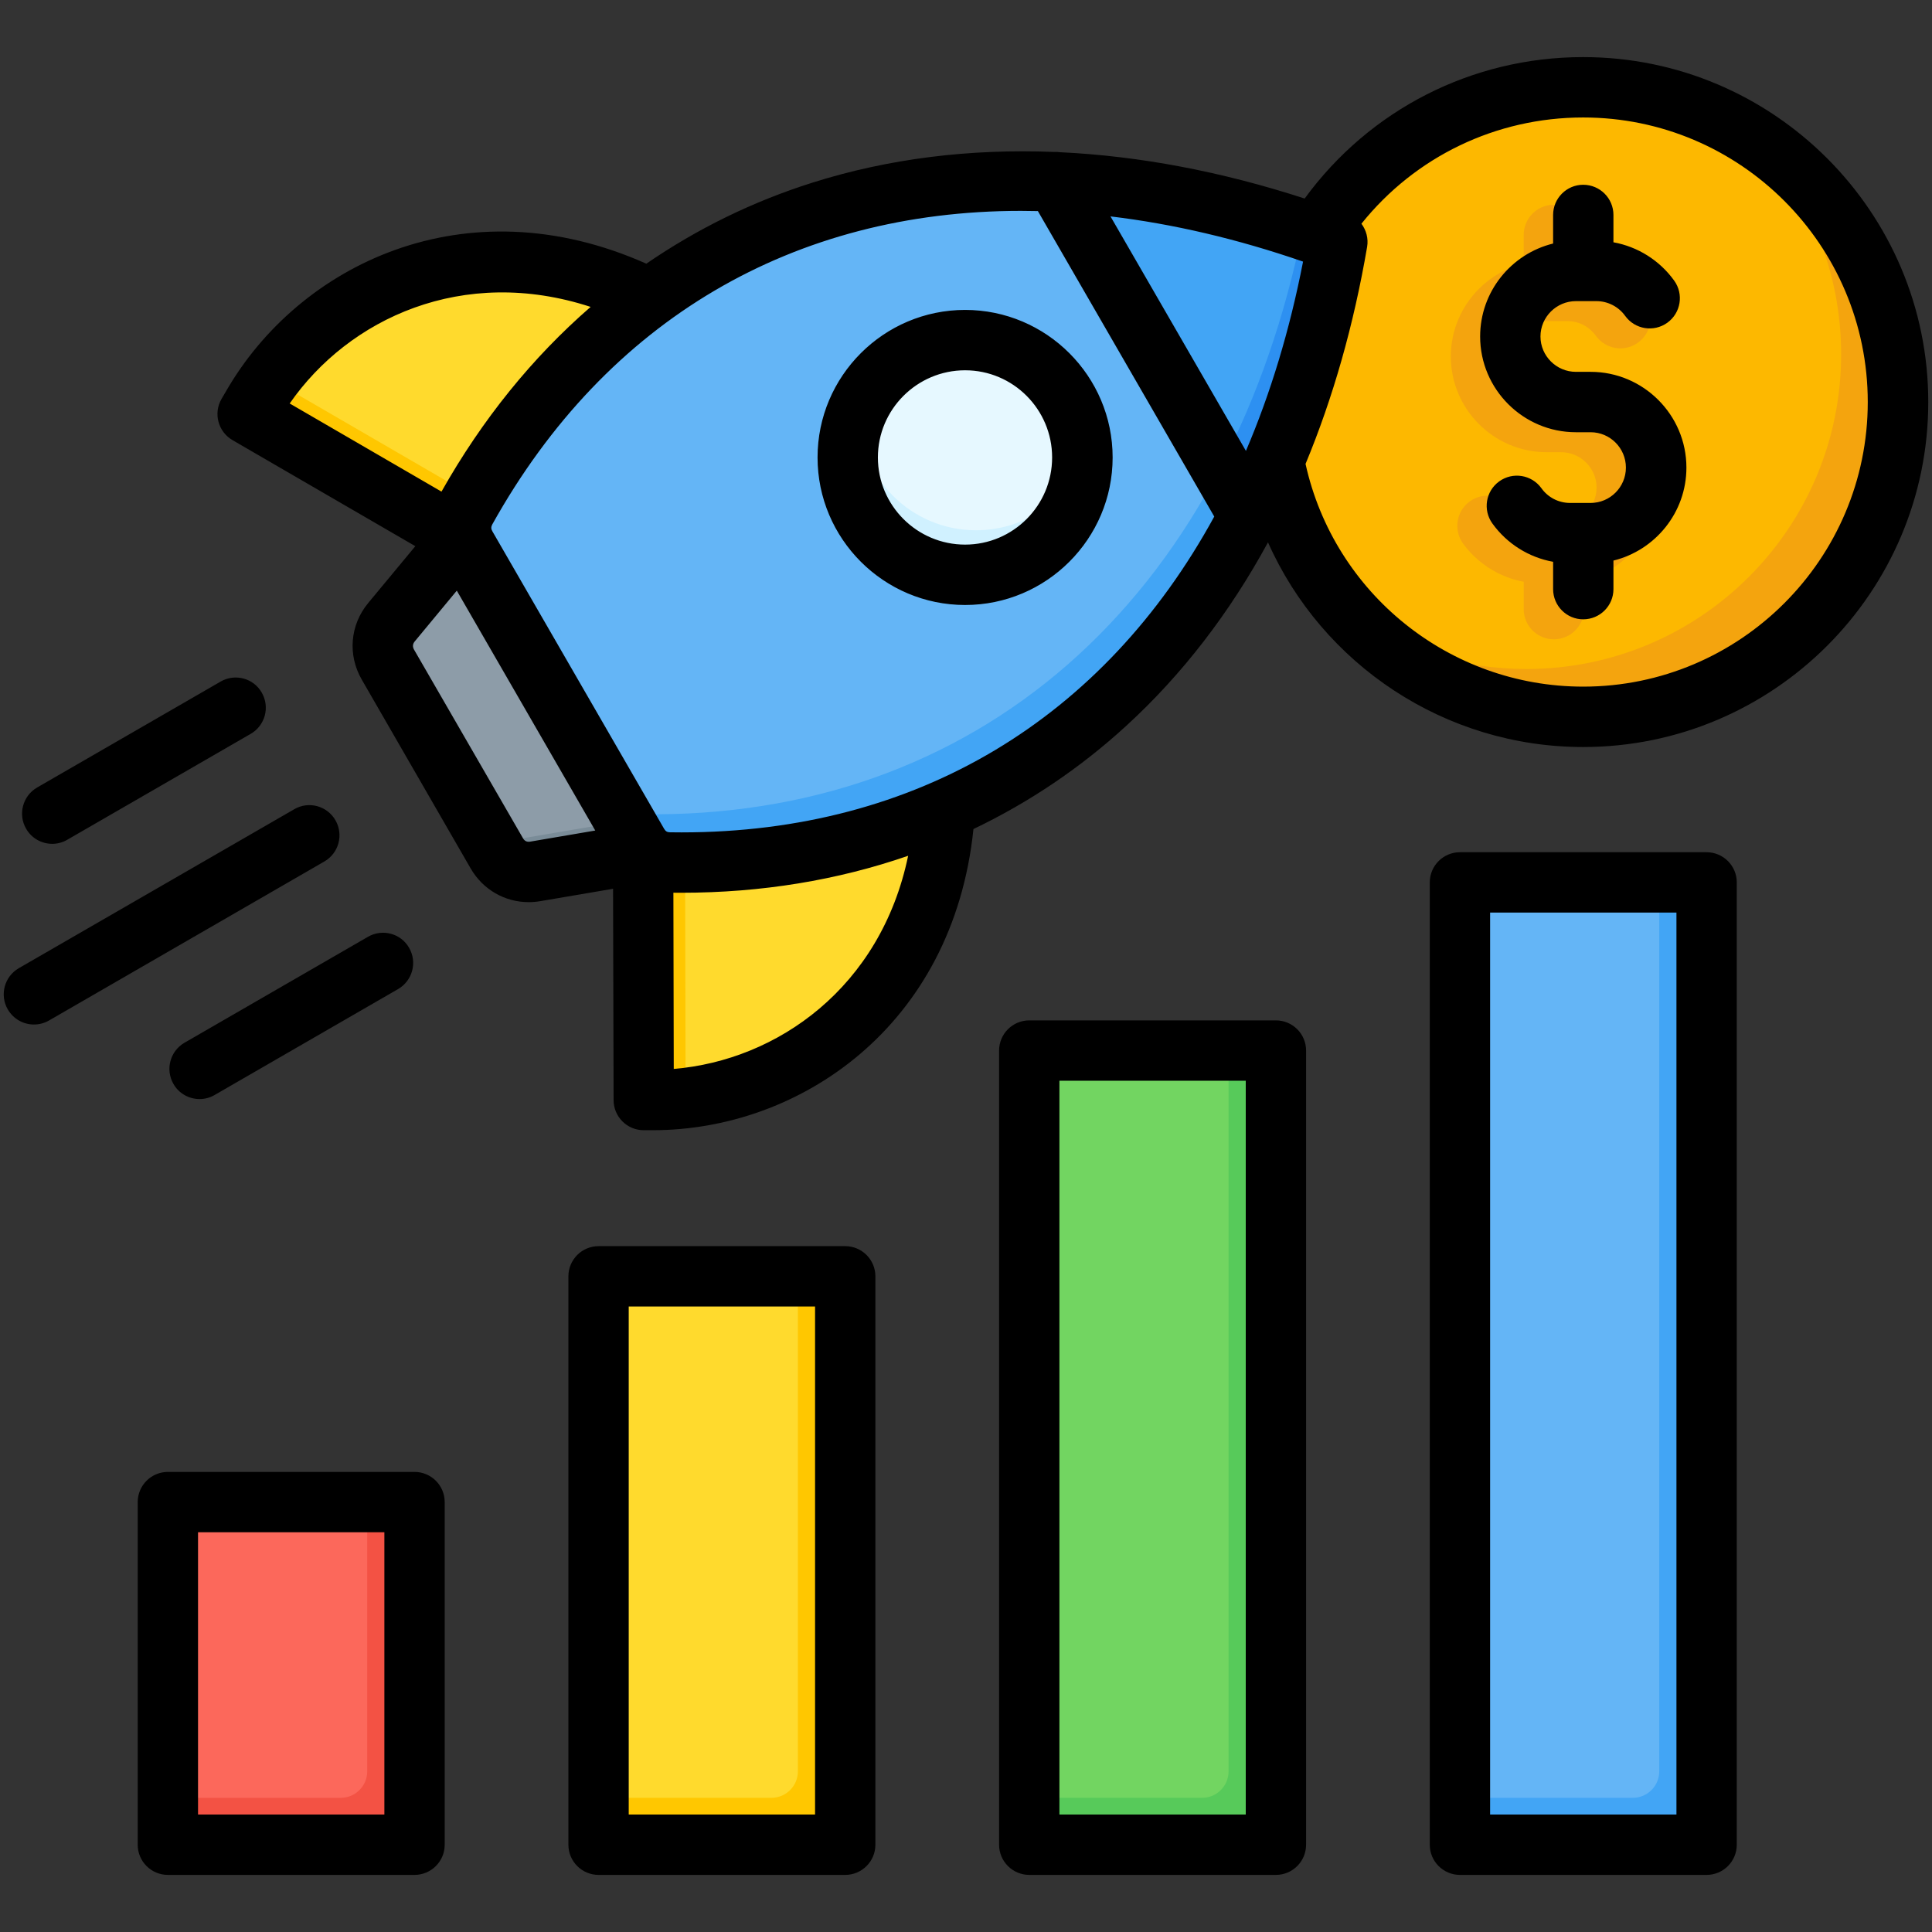
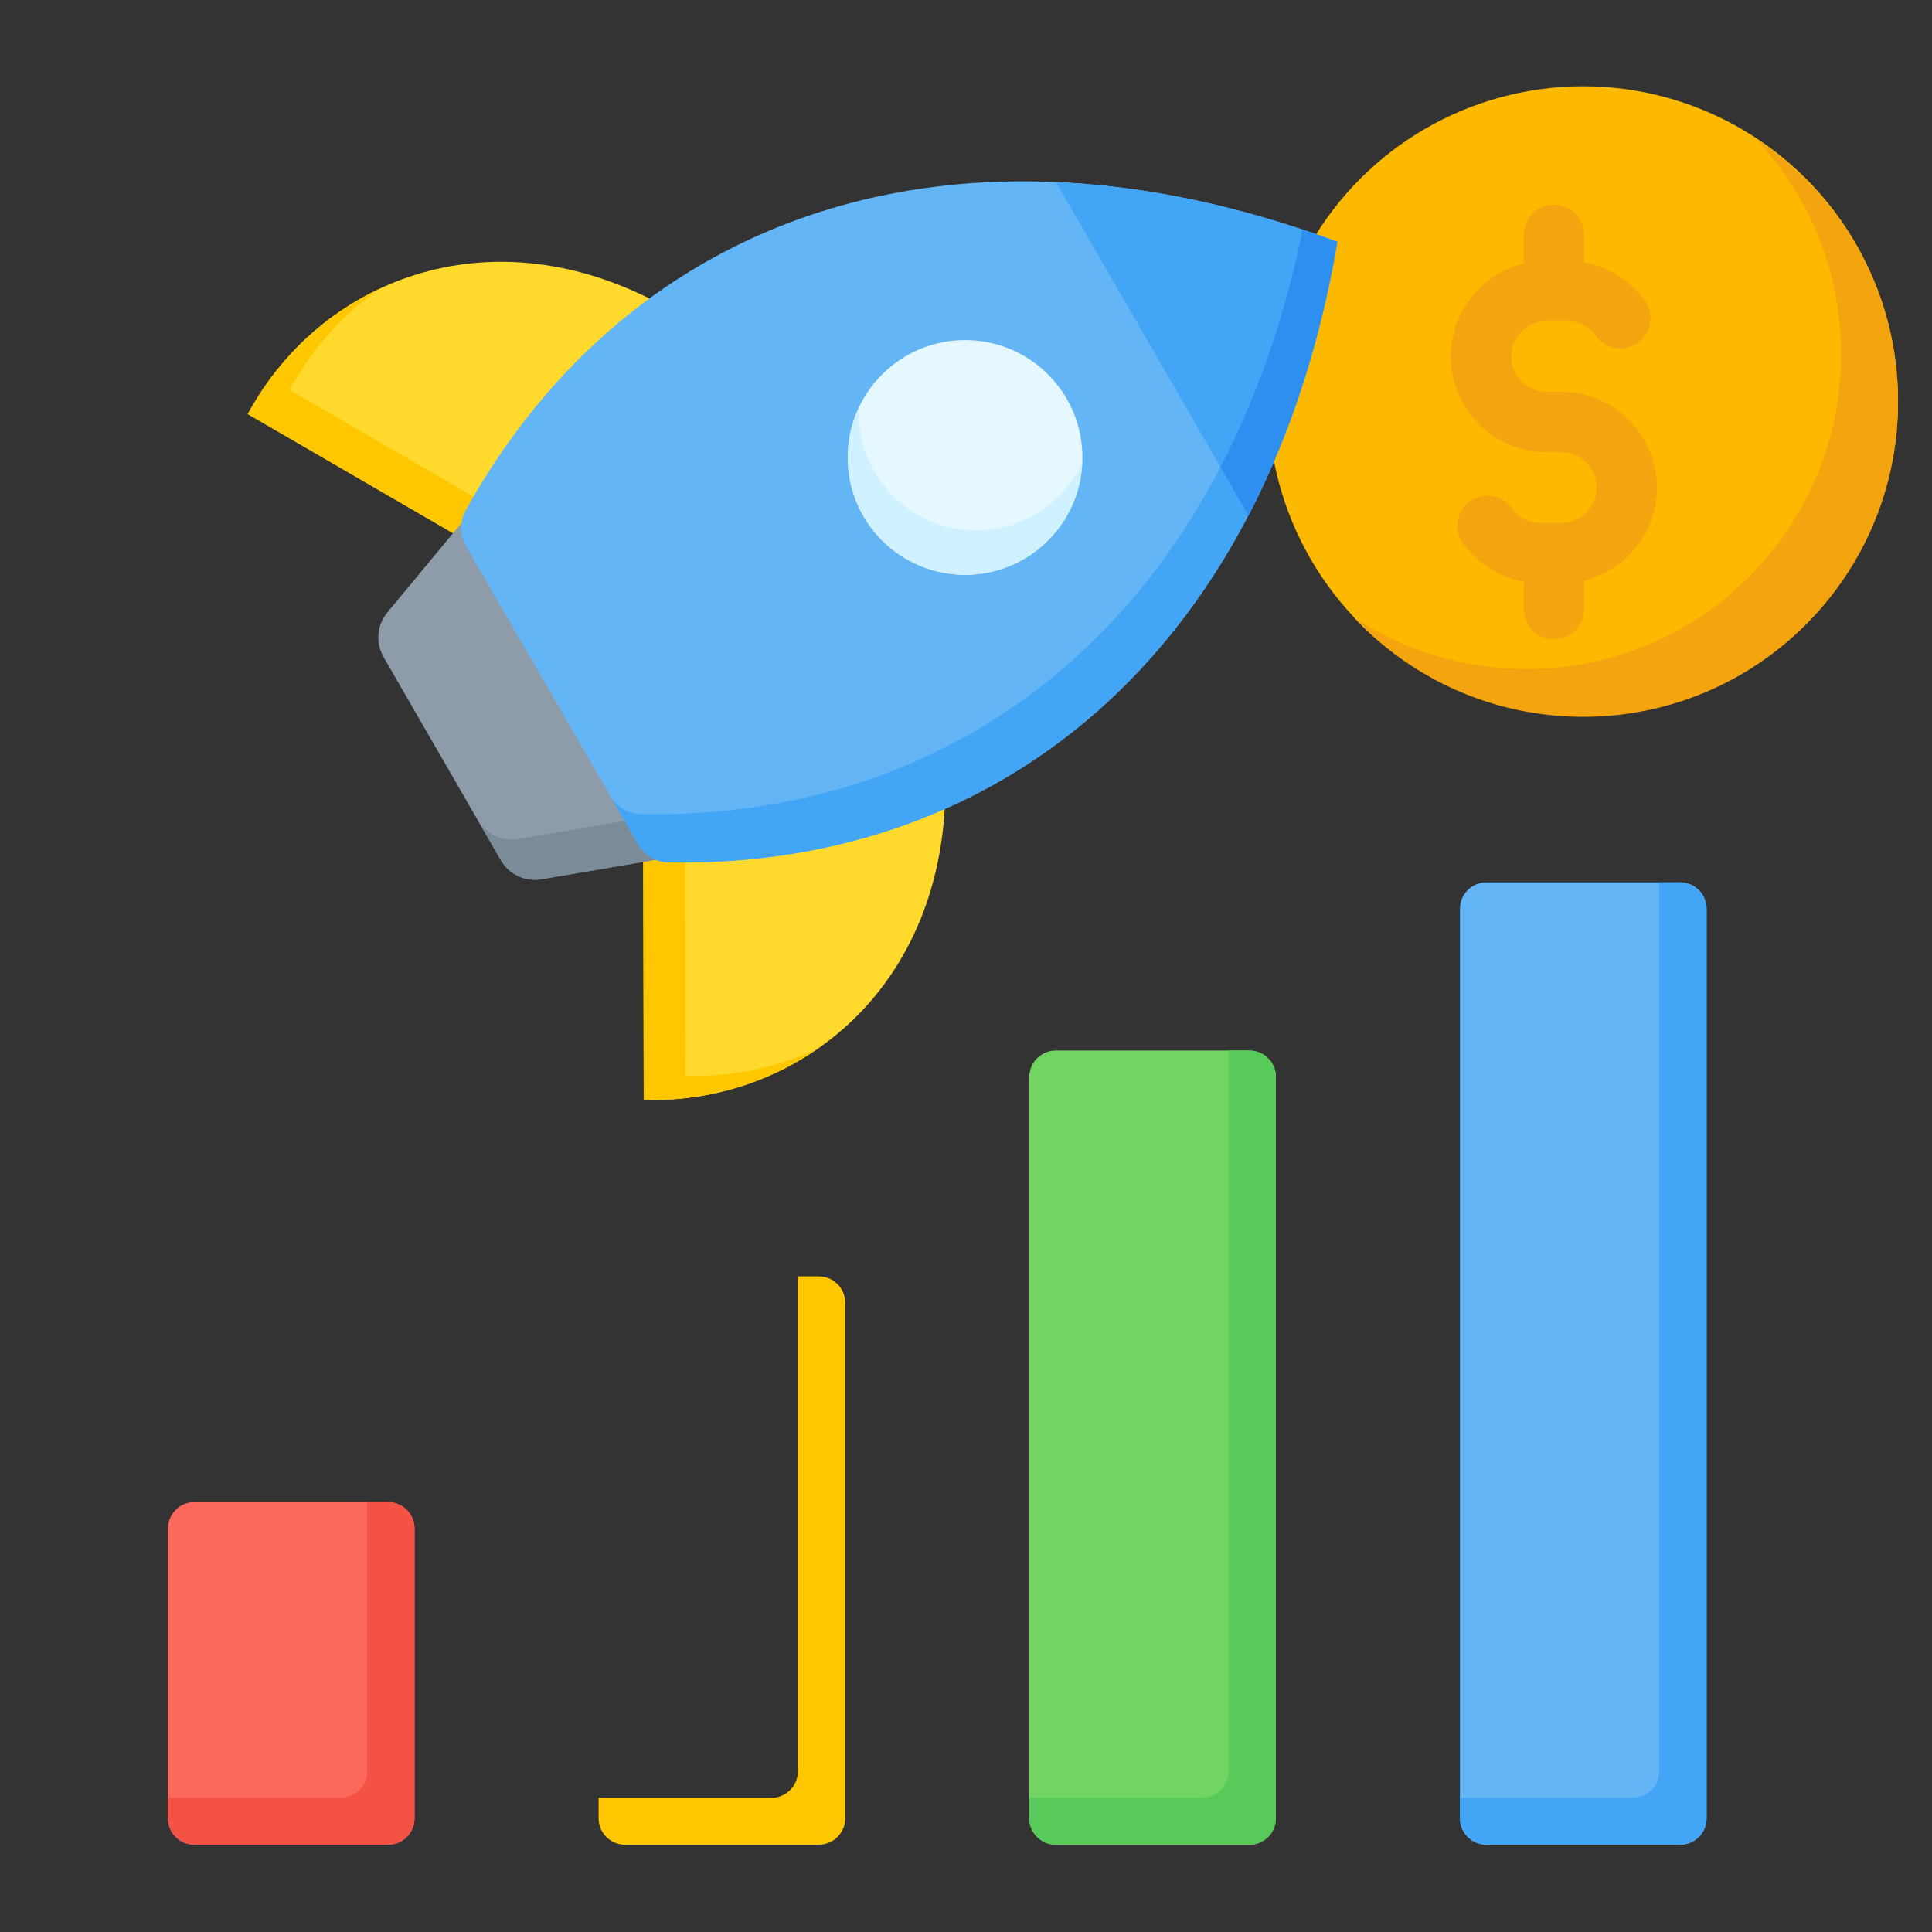
<svg xmlns="http://www.w3.org/2000/svg" id="Layer_1" enable-background="new 0 0 512 512" viewBox="0 0 512 512">
  <rect x="0" y="0" width="512" height="512" fill="#333333" stroke="none" />
  <g clip-rule="evenodd" fill-rule="evenodd">
    <g>
      <g>
        <ellipse cx="419.582" cy="106.548" fill="#fdb800" rx="83.418" ry="83.418" transform="matrix(.031 -1 1 .031 299.994 522.601)" />
        <g fill="#f4a40e">
          <path d="m465.312 36.778c22.697 14.907 37.688 40.586 37.688 69.77 0 46.07-37.347 83.417-83.417 83.417-23.979 0-45.591-10.121-60.807-26.32 13.133 8.625 28.844 13.648 45.73 13.648 46.07 0 83.417-37.347 83.417-83.417-.001-22.092-8.592-42.174-22.611-57.098z" />
          <path d="m403.798 62.256c0-4.418 3.582-8 8-8s8 3.582 8 8v7.248c2.472.453 4.837 1.274 7.036 2.403 3.62 1.859 6.72 4.523 9.042 7.734 2.589 3.573 1.791 8.567-1.781 11.156-3.573 2.589-8.568 1.791-11.156-1.781-.9-1.245-2.051-2.252-3.355-2.921-1.242-.638-2.688-.998-4.26-.998h-5.468c-2.568 0-4.909 1.057-6.611 2.759s-2.759 4.043-2.759 6.611c0 2.569 1.057 4.91 2.759 6.612s4.043 2.759 6.611 2.759h3.883c6.985 0 13.33 2.852 17.923 7.446 4.594 4.594 7.446 10.939 7.446 17.924s-2.852 13.33-7.446 17.924c-3.222 3.222-7.304 5.587-11.865 6.713v7.574c0 4.418-3.582 8-8 8s-8-3.582-8-8v-7.247c-2.471-.454-4.837-1.274-7.036-2.404-3.619-1.859-6.72-4.523-9.042-7.734-2.589-3.572-1.791-8.568 1.781-11.156 3.573-2.589 8.567-1.791 11.156 1.781.9 1.245 2.051 2.252 3.355 2.921 1.242.637 2.688.998 4.259.998h5.468c2.568 0 4.909-1.057 6.611-2.759s2.759-4.043 2.759-6.611-1.057-4.909-2.759-6.611-4.043-2.759-6.611-2.759h-3.883c-6.985 0-13.329-2.852-17.924-7.446-4.594-4.594-7.446-10.939-7.446-17.924s2.852-13.329 7.446-17.924c3.222-3.222 7.305-5.587 11.865-6.712v-7.576z" />
        </g>
      </g>
      <g>
        <path d="m134.7 149.791-69.055-40.068 1.208-2.092c20.278-35.126 67.115-52.742 114.203-23.526.781.485-47.139 65.175-46.356 65.686zm35.726 61.882.173 79.838h2.416c40.559.001 79.233-31.753 77.476-87.139-.029-.921-80.013 8.234-80.065 7.301z" fill="#ffda2d" />
        <path d="m134.7 149.791-69.055-40.068 1.208-2.092c7.81-13.528 19.561-24.454 33.747-31.113-9.247 6.442-16.994 14.893-22.664 24.714l-1.208 2.092 64.162 37.229c-3.895 5.493-6.373 9.119-6.19 9.238zm35.726 61.882.173 79.838h2.416c15.62.001 30.957-4.713 43.816-13.669-10.202 4.787-21.394 7.271-32.734 7.27h-2.416l-.161-74.181c-6.702.627-11.081.96-11.094.742z" fill="#ffc700" />
        <path d="m163.101 114.866 51.675 89.504-40.534 23.402-30.673 5.218c-4.427.753-8.645-1.229-10.89-5.118l-30.98-53.659c-2.245-3.889-1.853-8.533 1.013-11.99l19.856-23.955z" fill="#8d9ca8" />
        <path d="m208.626 193.719 6.15 10.651-40.534 23.402-30.673 5.218c-4.427.753-8.644-1.229-10.889-5.118l-6.15-10.651c2.245 3.889 6.462 5.871 10.889 5.118l30.673-5.218z" fill="#7a8c98" />
        <path d="m123.469 135.116c43.981-79.024 130.598-108.269 230.94-71.033-17.924 105.517-86.559 165.907-176.986 164.484-3.555-.056-6.579-1.836-8.357-4.915l-45.519-78.841c-1.777-3.078-1.806-6.589-.078-9.695z" fill="#64b5f6" />
        <path d="m345.231 60.852c3.046 1.016 6.105 2.092 9.178 3.232-17.923 105.516-86.559 165.906-176.986 164.483-3.555-.056-6.579-1.836-8.357-4.915l-7.388-12.796c1.778 3.079 4.801 4.859 8.357 4.915 87.658 1.379 154.837-55.328 175.196-154.919z" fill="#42a5f5" />
        <path d="m279.835 48.253c23.608 1.028 48.631 6.203 74.574 15.831-4.634 27.281-12.664 51.539-23.578 72.498z" fill="#42a5f5" />
        <path d="m345.232 60.851c3.046 1.016 6.105 2.093 9.177 3.233-4.634 27.281-12.664 51.539-23.578 72.498l-7.39-12.8c9.621-18.477 17.004-39.515 21.791-62.931z" fill="#2d90f1" />
        <circle cx="255.752" cy="121.229" fill="#e6f8ff" r="31.098" />
        <path d="m286.818 122.633c-.734 16.523-14.361 29.695-31.066 29.695-17.175 0-31.098-13.923-31.098-31.098 0-4.722 1.055-9.198 2.938-13.208-.02.465-.033.933-.033 1.403 0 17.175 13.923 31.098 31.098 31.098 12.453 0 23.194-7.32 28.161-17.89z" fill="#d0f1ff" />
      </g>
      <g>
        <path d="m51.5 398.071h51.359c3.855 0 7 3.145 7 7v76.799c0 3.855-3.145 7-7 7h-51.359c-3.855 0-7-3.145-7-7v-76.8c0-3.855 3.145-6.999 7-6.999z" fill="#fc685b" />
        <path d="m97.314 398.071h5.545c3.855 0 7 3.145 7 7v76.799c0 3.855-3.145 7-7 7h-51.359c-3.855 0-7-3.145-7-7v-5.43h45.814c3.855 0 7-3.145 7-7z" fill="#f35244" />
-         <path d="m165.634 338.242h51.358c3.855 0 7 3.145 7 7v136.628c0 3.855-3.145 7-7 7h-51.358c-3.856 0-7-3.145-7-7v-136.628c0-3.856 3.144-7 7-7z" fill="#ffda2d" />
        <path d="m211.447 338.242h5.545c3.855 0 7 3.145 7 7v136.628c0 3.855-3.145 7-7 7h-51.358c-3.856 0-7-3.145-7-7v-5.43h45.813c3.855 0 7-3.145 7-7z" fill="#ffc700" />
        <path d="m279.769 278.409h51.359c3.855 0 7 3.145 7 7v196.461c0 3.855-3.145 7-7 7h-51.359c-3.856 0-7-3.145-7-7v-196.461c0-3.855 3.144-7 7-7z" fill="#72d561" />
        <path d="m325.582 278.409h5.545c3.855 0 7 3.145 7 7v196.461c0 3.855-3.145 7-7 7h-51.359c-3.856 0-7-3.145-7-7v-5.43h45.814c3.855 0 7-3.145 7-7z" fill="#57ca5a" />
        <path d="m452.262 240.843v241.027c0 3.855-3.145 7-7 7h-51.359c-3.856 0-7-3.145-7-7v-241.027c0-3.855 3.144-7 7-7h51.359c3.855 0 7 3.145 7 7z" fill="#64b5f6" />
        <path d="m452.262 240.843v241.027c0 3.855-3.145 7-7 7h-51.359c-3.856 0-7-3.145-7-7v-5.43h45.814c3.855 0 7-3.145 7-7v-235.597h5.545c3.855 0 7 3.145 7 7z" fill="#42a5f5" />
      </g>
    </g>
-     <path d="m101.863 480.872h-49.381v-74.802h49.381zm7.971-90.8h-65.323c-4.434 0-8.018 3.579-8.018 7.999v90.8c0 4.42 3.584 7.999 8.018 7.999h65.322c4.433 0 8.018-3.58 8.018-7.999v-90.8c0-4.42-3.584-7.999-8.017-7.999zm334.442 90.8h-49.381v-239.028h49.381zm7.97-255.026h-65.323c-4.433 0-8.018 3.58-8.018 7.999v255.027c0 4.42 3.585 7.999 8.018 7.999h65.323c4.434 0 8.018-3.58 8.018-7.999v-255.027c0-4.42-3.584-7.999-8.018-7.999zm-236.246 255.026h-49.381v-134.63h49.381zm7.971-150.633h-65.322c-4.434 0-8.018 3.58-8.018 8.004v150.628c0 4.42 3.584 7.999 8.018 7.999h65.322c4.433 0 8.018-3.58 8.018-7.999v-150.628c0-4.424-3.584-8.004-8.018-8.004zm106.167 150.633h-49.381v-194.463h49.381zm7.971-210.461h-65.322c-4.433 0-8.018 3.58-8.018 7.999v210.461c0 4.42 3.585 7.999 8.018 7.999h65.322c4.433 0 8.018-3.58 8.018-7.999v-210.461c0-4.419-3.585-7.999-8.018-7.999zm-331.188-50.791c-2.217-3.825-.896-8.716 2.924-10.928l48.627-28.072c3.82-2.207 8.725-.896 10.895 2.929 2.217 3.825.896 8.721-2.924 10.928l-48.626 28.072c-1.226.727-2.641 1.076-3.962 1.076-2.784-.001-5.472-1.439-6.934-4.005zm41.976 56.715 48.626-28.077c3.821-2.207 8.726-.896 10.895 2.929 2.217 3.825.896 8.721-2.924 10.928l-48.627 28.077c-1.226.726-2.641 1.071-3.962 1.071-2.783 0-5.471-1.434-6.933-4-2.216-3.825-.895-8.721 2.925-10.928zm37.071-48.037c3.82-2.207 5.141-7.103 2.924-10.933-2.217-3.825-7.075-5.136-10.895-2.924l-73.01 42.136c-3.82 2.207-5.141 7.103-2.924 10.928 1.509 2.566 4.15 3.999 6.933 3.999 1.368 0 2.735-.344 4.009-1.071zm169.792-83.971c-12.734 0-23.111-10.362-23.111-23.096 0-12.739 10.376-23.101 23.111-23.101 12.734 0 23.063 10.362 23.063 23.101 0 12.734-10.329 23.096-23.063 23.096zm0-62.196c-21.554 0-39.099 17.541-39.099 39.099 0 21.559 17.545 39.099 39.099 39.099s39.099-17.54 39.099-39.099c0-21.558-17.545-39.099-39.099-39.099zm191.157 41.788c0 11.9-8.254 21.917-19.337 24.638v7.57c0 4.419-3.585 7.999-8.018 7.999-4.386 0-7.971-3.58-7.971-7.999v-7.245c-6.414-1.16-12.215-4.768-16.083-10.14-2.594-3.58-1.792-8.579 1.792-11.168 3.585-2.589 8.584-1.787 11.178 1.792 1.745 2.457 4.575 3.919 7.594 3.919h5.471c5.141 0 9.339-4.202 9.339-9.367 0-5.169-4.198-9.372-9.339-9.372h-3.915c-13.961 0-25.375-11.381-25.375-25.37 0-11.904 8.254-21.917 19.337-24.638v-7.575c0-4.415 3.585-7.999 7.971-7.999 4.434 0 8.018 3.584 8.018 7.999v7.244c6.414 1.16 12.216 4.773 16.083 10.14 2.594 3.58 1.792 8.584-1.792 11.173-3.585 2.59-8.584 1.783-11.178-1.797-1.745-2.453-4.622-3.92-7.594-3.92h-5.471c-5.141 0-9.386 4.202-9.386 9.372 0 5.164 4.245 9.367 9.386 9.367h3.915c13.961.002 25.375 11.388 25.375 25.377zm-27.356 58.045c41.599 0 75.416-33.831 75.416-75.416s-33.817-75.416-75.416-75.416c-23.11 0-44.523 10.386-58.767 28.157 1.274 1.707 1.887 3.905 1.509 6.131-3.537 20.663-9.009 39.925-16.319 57.521 7.595 34.332 38.157 59.023 73.577 59.023zm-238.934 38.627c62.445.005 111.921-30.166 141.163-83.698l-46.74-80.953c-1.556-.038-3.066-.057-4.528-.057-59.946 0-109.751 28.652-140.078 83.122-.33.641-.33 1.165.047 1.802l45.513 78.845c.377.646.802.906 1.557.915.991.015 2.029.024 3.066.024zm-2.075 62.687-.094-46.702c.708.005 1.368.014 2.075.014 21.224 0 41.411-3.32 60.135-9.796-7.264 34.925-34.667 54.187-62.116 56.484zm-38.062-60.234c-.849.142-1.462-.16-1.886-.891l-28.912-50.056c-.377-.726-.33-1.424.188-2.075l11.178-13.494 36.694 63.573zm16.036-141.714c-15.423 13.385-28.723 29.808-39.524 48.952l-40.231-23.356c15.659-22.559 45.938-36.638 79.755-25.596zm173.659 38.165-35.892-62.148c16.461 1.967 33.534 5.938 51.032 11.98-3.537 18.186-8.631 34.948-15.14 50.168zm89.376-104.365c-29.431 0-56.597 13.904-73.812 37.486-22.073-7.183-43.863-11.286-64.804-12.277-.471-.07-.99-.094-1.509-.07-22.497-.906-44.004 1.783-64.049 8.107-15.894 5.009-30.61 12.239-44.099 21.502-48.013-21.384-92.065.283-111.355 33.751l-1.226 2.094c-2.217 3.82-.896 8.707 2.924 10.919l48.438 28.101-12.499 15.069c-4.811 5.801-5.471 13.767-1.698 20.29l28.865 50.055c3.254 5.617 9.056 8.919 15.375 8.919.991 0 2.028-.085 3.066-.26l19.29-3.282.141 55.998c0 4.41 3.584 7.98 7.971 7.98h2.453c38.722 0 79.519-27.393 84.943-79.811 14.668-7.018 28.299-16.163 40.514-27.374 14.762-13.508 27.355-29.86 37.543-48.603 14.385 32.359 46.834 54.243 83.528 54.243 50.419 0 91.452-41.014 91.452-91.419 0-50.409-41.033-91.418-91.452-91.418z" />
  </g>
</svg>